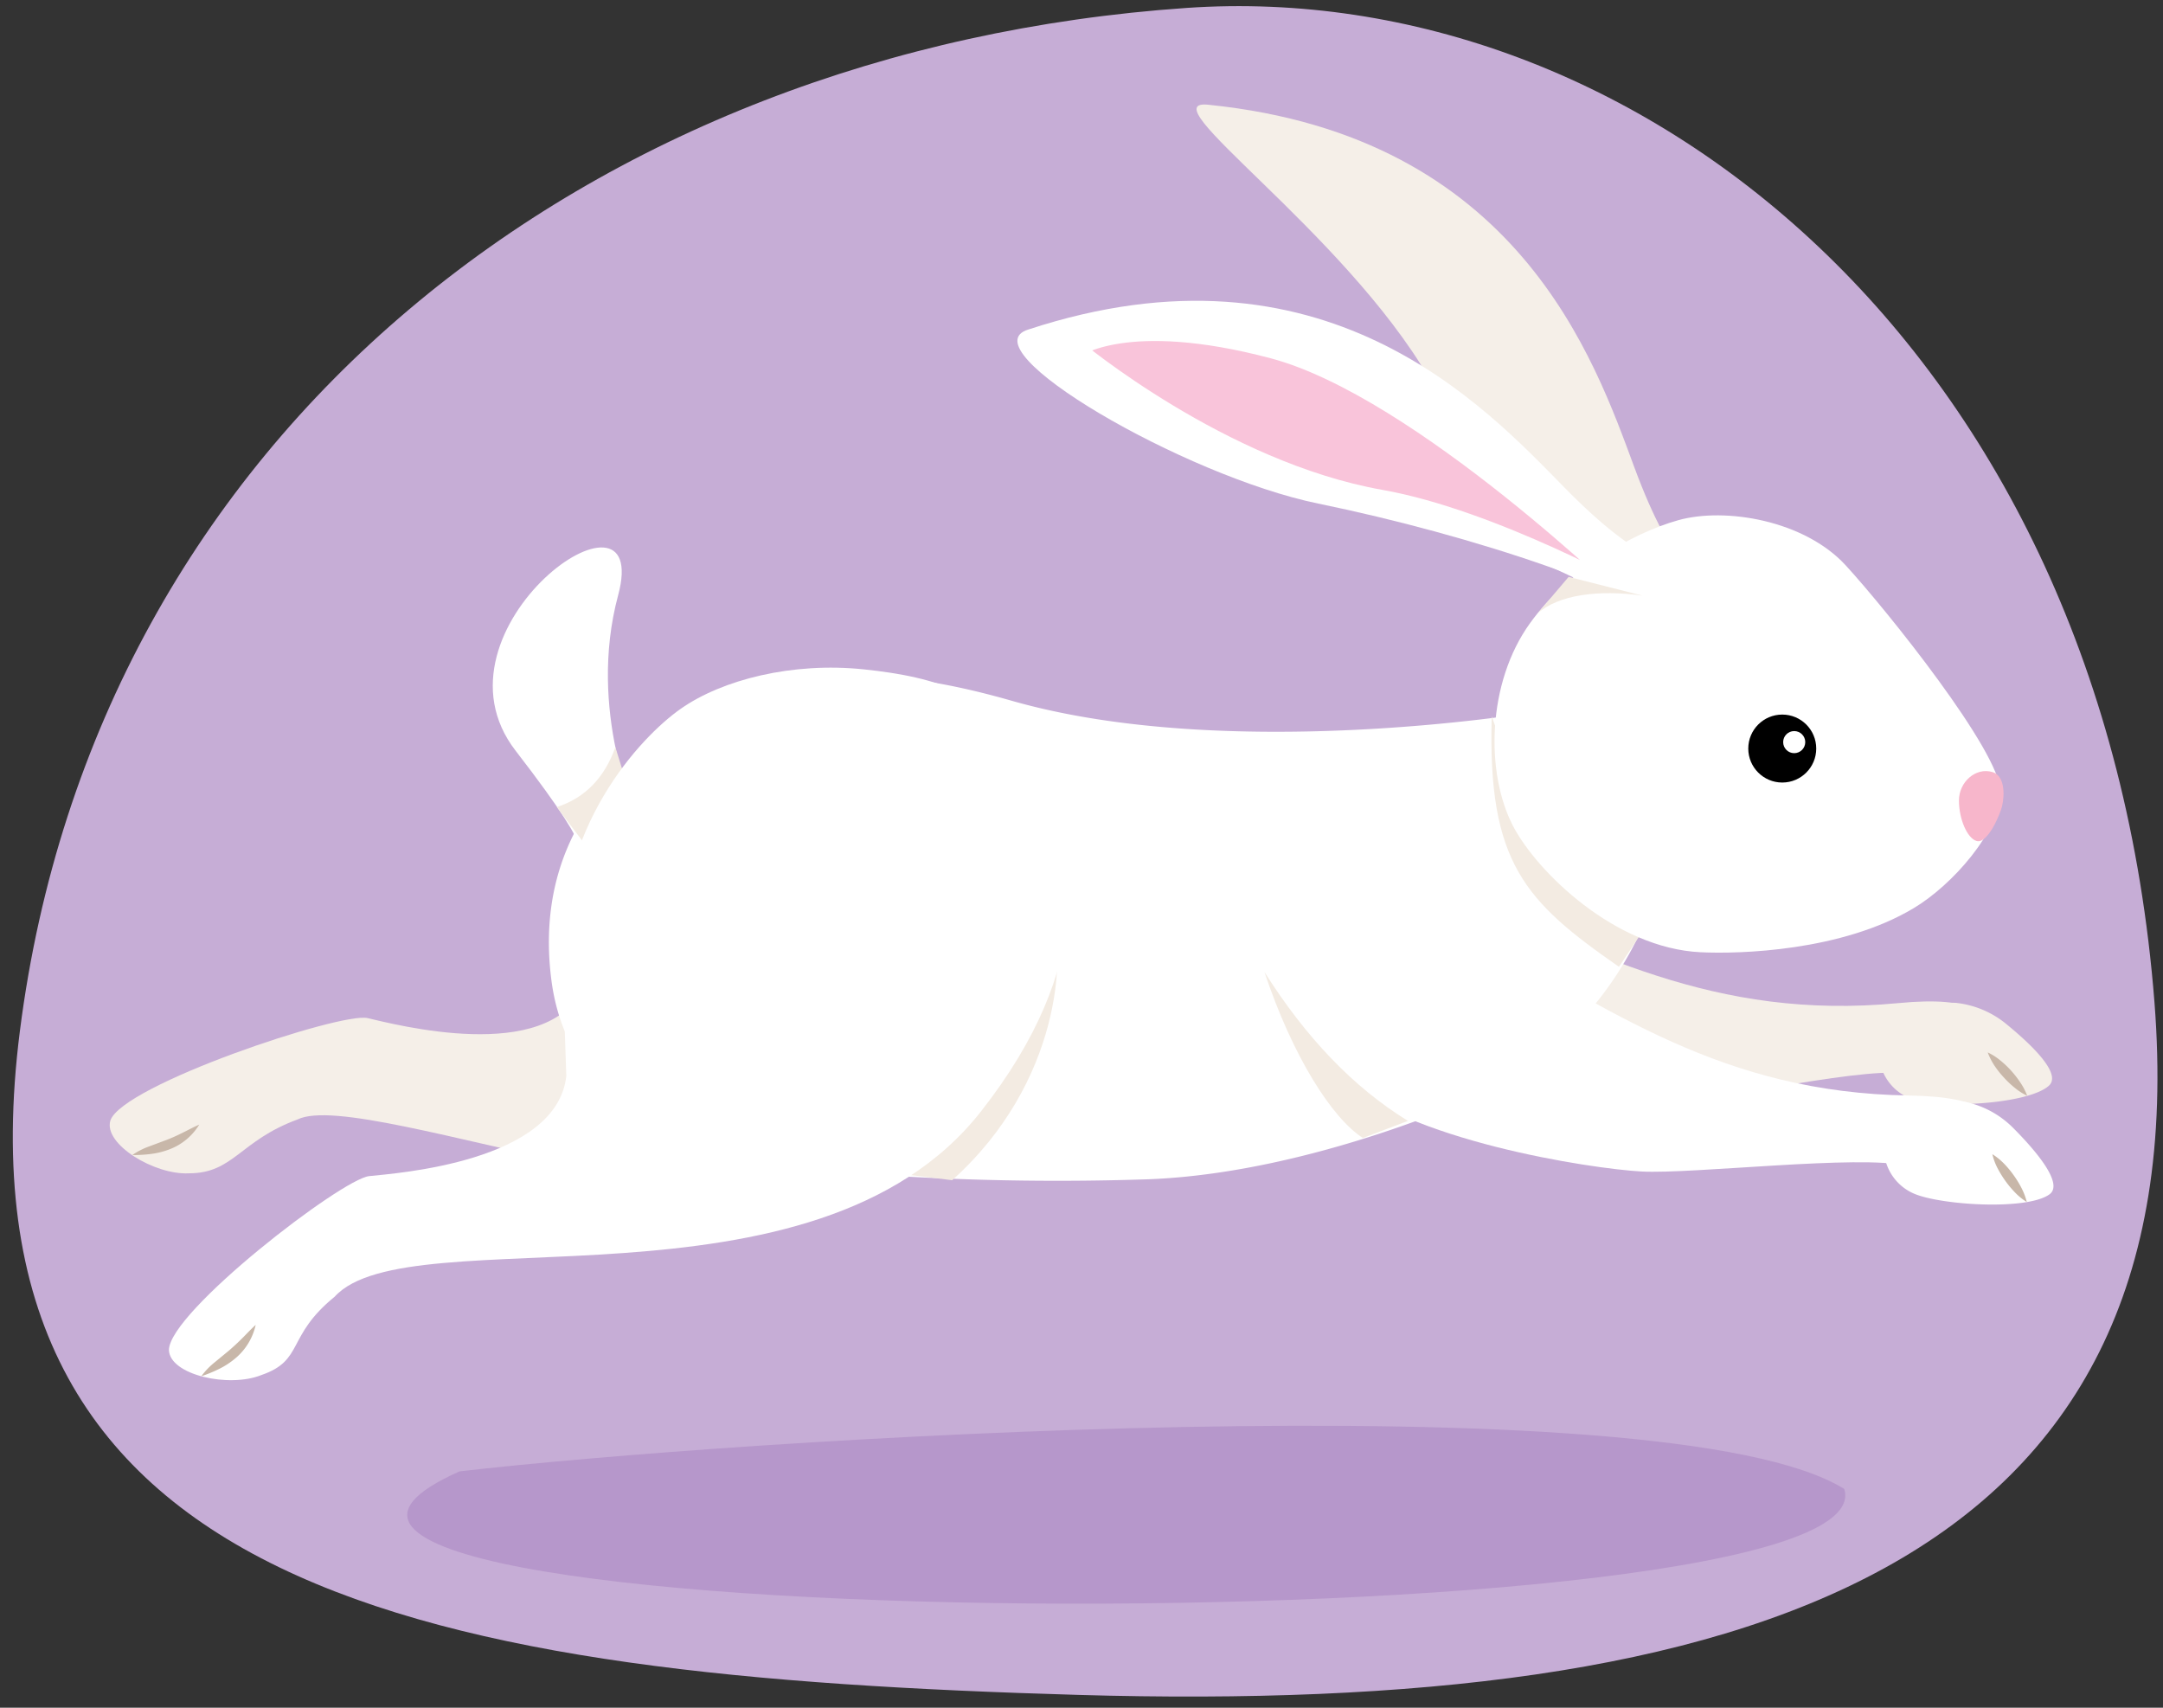
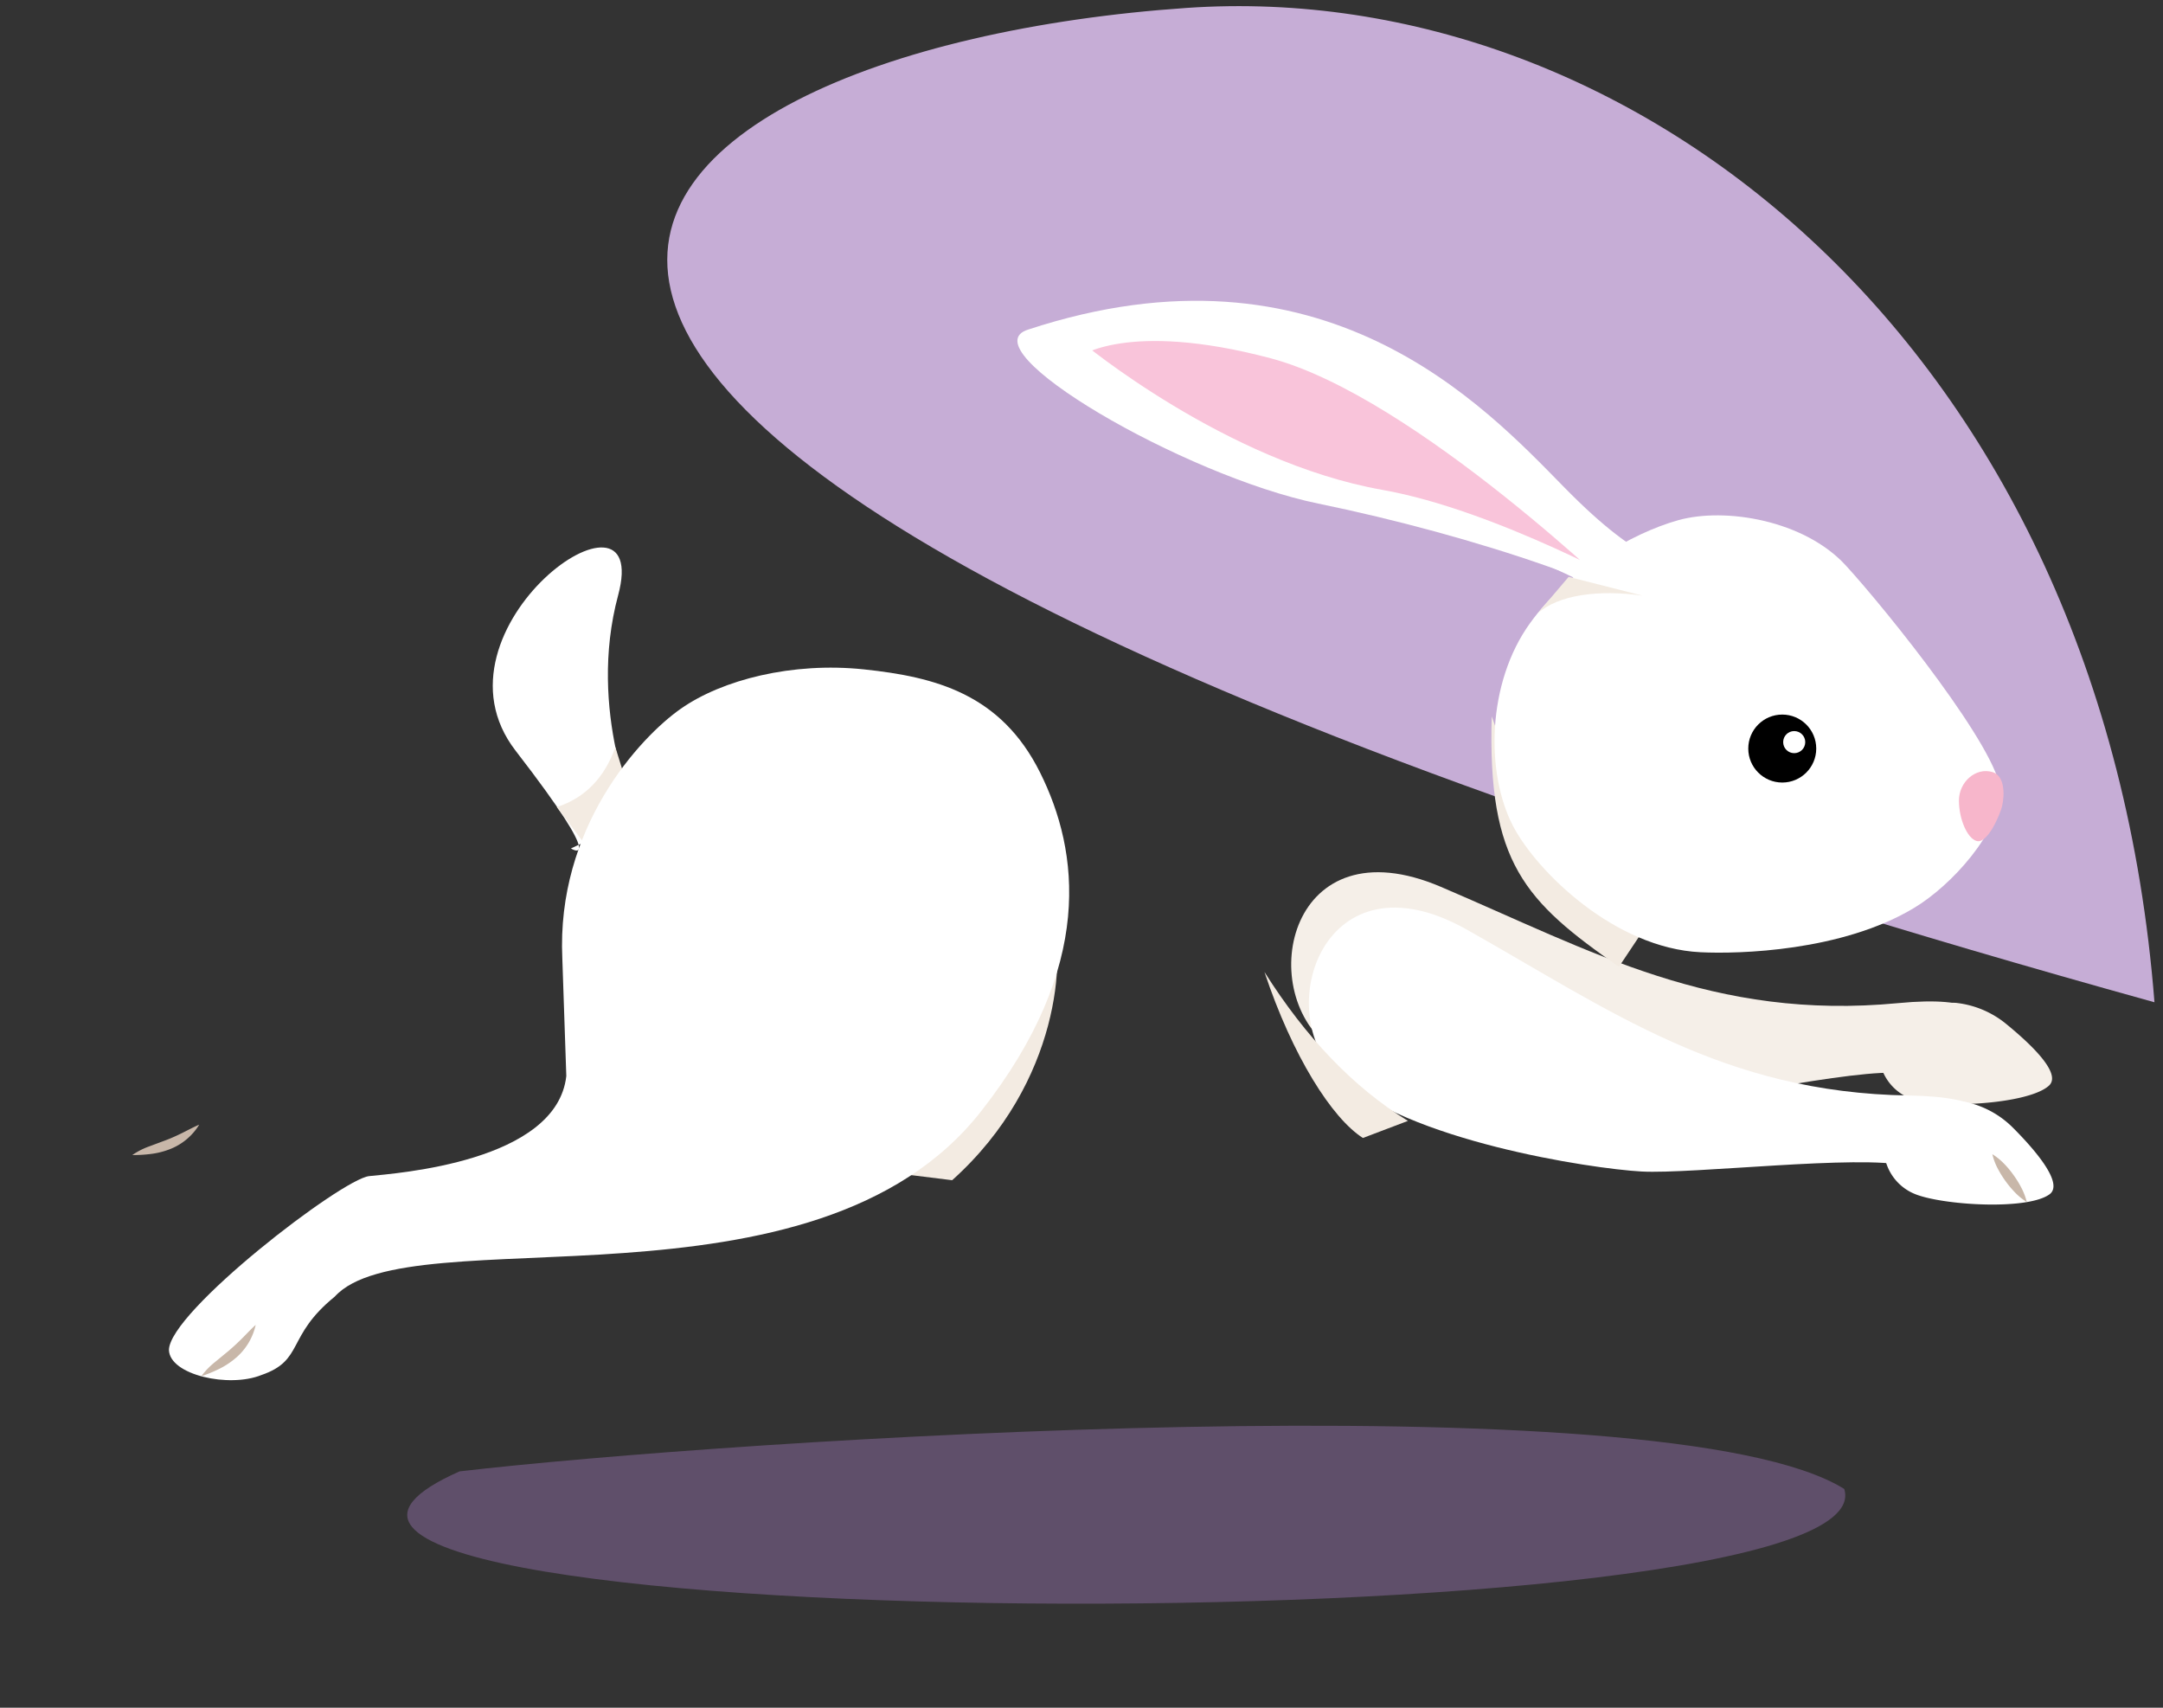
<svg xmlns="http://www.w3.org/2000/svg" width="380" height="300" viewBox="0 0 380 300">
  <rect x="0" y="0" width="380" height="300" fill="#333333" stroke="none" />
  <defs>
    <clipPath id="a">
-       <path d="M330.45,187.35a8.74,8.74,0,0,0,5.84,5.86c4.83,1.53,20,.79,23.65-2.47,2.43-2.15-3.42-7.55-7.66-11a16.71,16.71,0,0,0-8.45-3.54C336.69,175.38,330.45,187.35,330.45,187.35Z" fill="#f5efe8" />
-     </clipPath>
+       </clipPath>
    <clipPath id="b">
      <path d="M173.6,123.77c-11.31-5.23-23.79-6.25-32.2-3.83s-27,12.56-33.18,34.19l-5.82,19.42c-6.31,13.5-33.16,6.37-37.84,5.3s-43.08,11.75-45.17,18c-1.24,4.13,7.74,9.58,13.78,9.27,7.89,0,8.91-5.71,19.1-9.46,11.88-5.87,85.88,25.68,111.41,6.75s31.2-33.45,29.09-48.51S184.91,129,173.6,123.77Z" fill="#f5efe8" />
    </clipPath>
    <clipPath id="c">
      <path d="M151.77,117.59c-12.56-1.32-24.88,1.81-32.16,6.91s-21.89,21-20.82,43.9l.7,20.63c-1.7,15.1-29.79,17.07-34.63,17.58s-35.18,23.88-35.18,30.56c.15,4.38,10.54,6.68,16.23,4.39,7.58-2.6,4.31-6.8,12.89-13.77,13.09-14.44,84.26,4.86,113.57-32.58,20-25.5,17.24-45.68,10.35-59.5S164.33,118.92,151.77,117.59Z" fill="#fff" />
    </clipPath>
    <clipPath id="d">
      <path d="M331.1,203.22a8.74,8.74,0,0,0,5.16,6.47c4.63,2,19.75,3,23.77.14,2.66-1.87-2.56-7.88-6.41-11.74a16.67,16.67,0,0,0-8-4.44C338.61,192,331.1,203.22,331.1,203.22Z" fill="#fff" />
    </clipPath>
  </defs>
-   <path d="M378.5,176.07c7.78,99.48-71.35,125.08-189,121.68-114.11-3.3-198.63-17.7-186-116.68C16.94,75.75,103.81,8.58,208.5,1.39,287-4,369.47,60.63,378.5,176.07Z" fill="#c6add6" />
+   <path d="M378.5,176.07C16.94,75.75,103.81,8.58,208.5,1.39,287-4,369.47,60.63,378.5,176.07Z" fill="#c6add6" />
  <path d="M330.45,187.35a8.74,8.74,0,0,0,5.84,5.86c4.83,1.53,20,.79,23.65-2.47,2.43-2.15-3.42-7.55-7.66-11a16.71,16.71,0,0,0-8.45-3.54C336.69,175.38,330.45,187.35,330.45,187.35Z" fill="#f5efe8" />
  <g clip-path="url(#a)">
    <path d="M356.14,192.5a10.91,10.91,0,0,1-2.24-1.45,16.77,16.77,0,0,1-1.88-1.79,15.91,15.91,0,0,1-1.59-2,11.35,11.35,0,0,1-1.22-2.38,10.69,10.69,0,0,1,2.25,1.44,16.77,16.77,0,0,1,1.88,1.79,17.79,17.79,0,0,1,1.59,2.05A10.64,10.64,0,0,1,356.14,192.5Z" fill="#c8b7a9" />
  </g>
  <path d="M233.45,183.8c13.07,10,45.93,11.33,54.83,10.85s38-7.18,46.08-6.09,26.72-15-.87-12.34c-32.48,3.1-53.78-9.09-80.36-20.43S220.39,173.81,233.45,183.8Z" fill="#f5efe8" />
-   <path d="M173.6,123.77c-11.31-5.23-23.79-6.25-32.2-3.83s-27,12.56-33.18,34.19l-5.82,19.42c-6.31,13.5-33.16,6.37-37.84,5.3s-43.08,11.75-45.17,18c-1.24,4.13,7.74,9.58,13.78,9.27,7.89,0,8.91-5.71,19.1-9.46,11.88-5.87,85.88,25.68,111.41,6.75s31.2-33.45,29.09-48.51S184.91,129,173.6,123.77Z" fill="#f5efe8" />
  <g clip-path="url(#b)">
    <path d="M35,197.57a10.46,10.46,0,0,1-5.16,4.31,13.78,13.78,0,0,1-3.27.83,24.32,24.32,0,0,1-3.33.2,12.75,12.75,0,0,1,3-1.53l3-1.12c1-.38,1.9-.8,2.85-1.27S34,198,35,197.57Z" fill="#c8b7a9" />
  </g>
-   <path d="M268.76,125.21s-52.95,8.77-91-2.1C168.42,120.44,157,118,146,118.9c-22,1.82-53.68,18.17-49.13,53.28,3.65,28.2,34.68,32.17,46.25,33.35a478.86,478.86,0,0,0,58.77,1.63C231,206,260.7,192.1,260.7,192.1A60.32,60.32,0,0,0,289.77,160C275,146.17,268.76,125.21,268.76,125.21Z" fill="#fff" />
  <path d="M167.28,207.33c19.27-17.3,19.77-39.94,17.6-45.5L148.49,205Z" fill="#f3ebe2" />
  <path d="M262.07,125.84c-.75,25.76,5.85,32.52,22.35,44l4.95-7.42C276,155.86,268,143,262.07,125.84Z" fill="#f3ebe2" />
  <path d="M111.93,143.59s-8.82-18.64-3.34-39c6.16-22.86-34.64,5.78-18,27.3s9.71,17.16,9.71,17.16Z" fill="#fff" />
  <path d="M108.11,131.26c-1.9,5.33-5.28,8.89-10.29,10.52l4.72,6.24,9.39-4.43Z" fill="#f3ebe2" />
  <path d="M151.77,117.59c-12.56-1.32-24.88,1.81-32.16,6.91s-21.89,21-20.82,43.9l.7,20.63c-1.7,15.1-29.79,17.07-34.63,17.58s-35.18,23.88-35.18,30.56c.15,4.38,10.54,6.68,16.23,4.39,7.58-2.6,4.31-6.8,12.89-13.77,13.09-14.44,84.26,4.86,113.57-32.58,20-25.5,17.24-45.68,10.35-59.5S164.33,118.92,151.77,117.59Z" fill="#fff" />
  <g clip-path="url(#c)">
    <path d="M44.92,232.75a10.63,10.63,0,0,1-3.55,5.85,13.9,13.9,0,0,1-2.87,1.88,24.9,24.9,0,0,1-3.14,1.29,13.2,13.2,0,0,1,2.37-2.46l2.49-2.05c.8-.69,1.57-1.4,2.33-2.16S44.05,233.53,44.92,232.75Z" fill="#c8b7a9" />
  </g>
-   <path d="M308.32,114.84c-9.76-13.53-14.18-13.82-21.2-32.76S266.74,24,212.46,18.42C201.05,17,236,40.51,251.14,66.57c9.28,15.91,41.56,38.28,46.78,49.93C309,120.6,308.32,114.84,308.32,114.84Z" fill="#f5efe8" />
  <path d="M268.83,109.43c-7.61,10.5-7.89,26.35-3,35.71,4.24,8.07,17.91,21.41,32.9,22.14,6.84.34,24.83-.17,37.45-7.73,6.74-4,15.25-13.56,15.25-20.51s-19.88-31.77-27.16-39.71-21.18-10.26-29.45-7.94S275.51,100.21,268.83,109.43Z" fill="#fff" />
  <path d="M351.72,141.66c-.29,1.23-2.48,6.64-4.46,6.08-1.66-.47-3.11-3.88-3.11-7.11s2.91-5.88,5.89-5C352.15,136.25,352.24,139.47,351.72,141.66Z" fill="#f7b6cb" />
  <path d="M307.51,106.88C293.09,98.5,288.93,100,274.8,85.6s-42.27-44.73-94.12-27.72c-11,3.37,27.29,25.73,50.89,30.58,27.28,5.6,57.61,15.66,67.12,24.17C310.43,111.88,307.51,106.88,307.51,106.88Z" fill="#fff" />
  <path d="M188.85,61.24s8.87-6.76,34.81.12,63.79,43.89,63.79,43.89-25.19-14.11-44.86-17.58C214.52,82.71,188.85,61.24,188.85,61.24Z" fill="#f9c4da" stroke="#fff" stroke-miterlimit="10" stroke-width="3.27" />
  <path d="M288.58,104.64l-13-3.3-5.48,6.45C273.74,104.49,280.86,103.54,288.58,104.64Z" fill="#f3ebe2" />
  <circle cx="313.11" cy="131.5" r="5.97" />
  <circle cx="315.21" cy="130.37" r="1.94" fill="#fff" />
  <path d="M331.1,203.22a8.74,8.74,0,0,0,5.16,6.47c4.63,2,19.75,3,23.77.14,2.66-1.87-2.56-7.88-6.41-11.74a16.67,16.67,0,0,0-8-4.44C338.61,192,331.1,203.22,331.1,203.22Z" fill="#fff" />
  <g clip-path="url(#d)">
    <path d="M356.07,211.16a10.52,10.52,0,0,1-2.08-1.69,17.49,17.49,0,0,1-1.67-2,18.32,18.32,0,0,1-1.36-2.2,10.59,10.59,0,0,1-.94-2.51,10.82,10.82,0,0,1,2.08,1.69,16.43,16.43,0,0,1,1.66,2,17.68,17.68,0,0,1,1.36,2.21A11.16,11.16,0,0,1,356.07,211.16Z" fill="#c8b7a9" />
  </g>
  <path d="M235.07,189c11.89,11.37,44.41,16.31,53.31,16.8s38.55-3,46.46-1,28.21-11.93.5-12.35c-32.63-.5-52.46-14.95-77.64-29.14S223.18,177.67,235.07,189Z" fill="#fff" />
  <path d="M222.14,170.75c4.94,14.83,11.87,25.7,17.3,29.16l7.91-3C237.73,191,229.36,182.19,222.14,170.75Z" fill="#f3ebe2" />
  <g opacity="0.41">
    <path d="M324,261.57c-31.15-19.46-196.37-8.56-243.26-3.09C14,288,332.8,289.81,324,261.57Z" fill="#a077ba" />
  </g>
</svg>